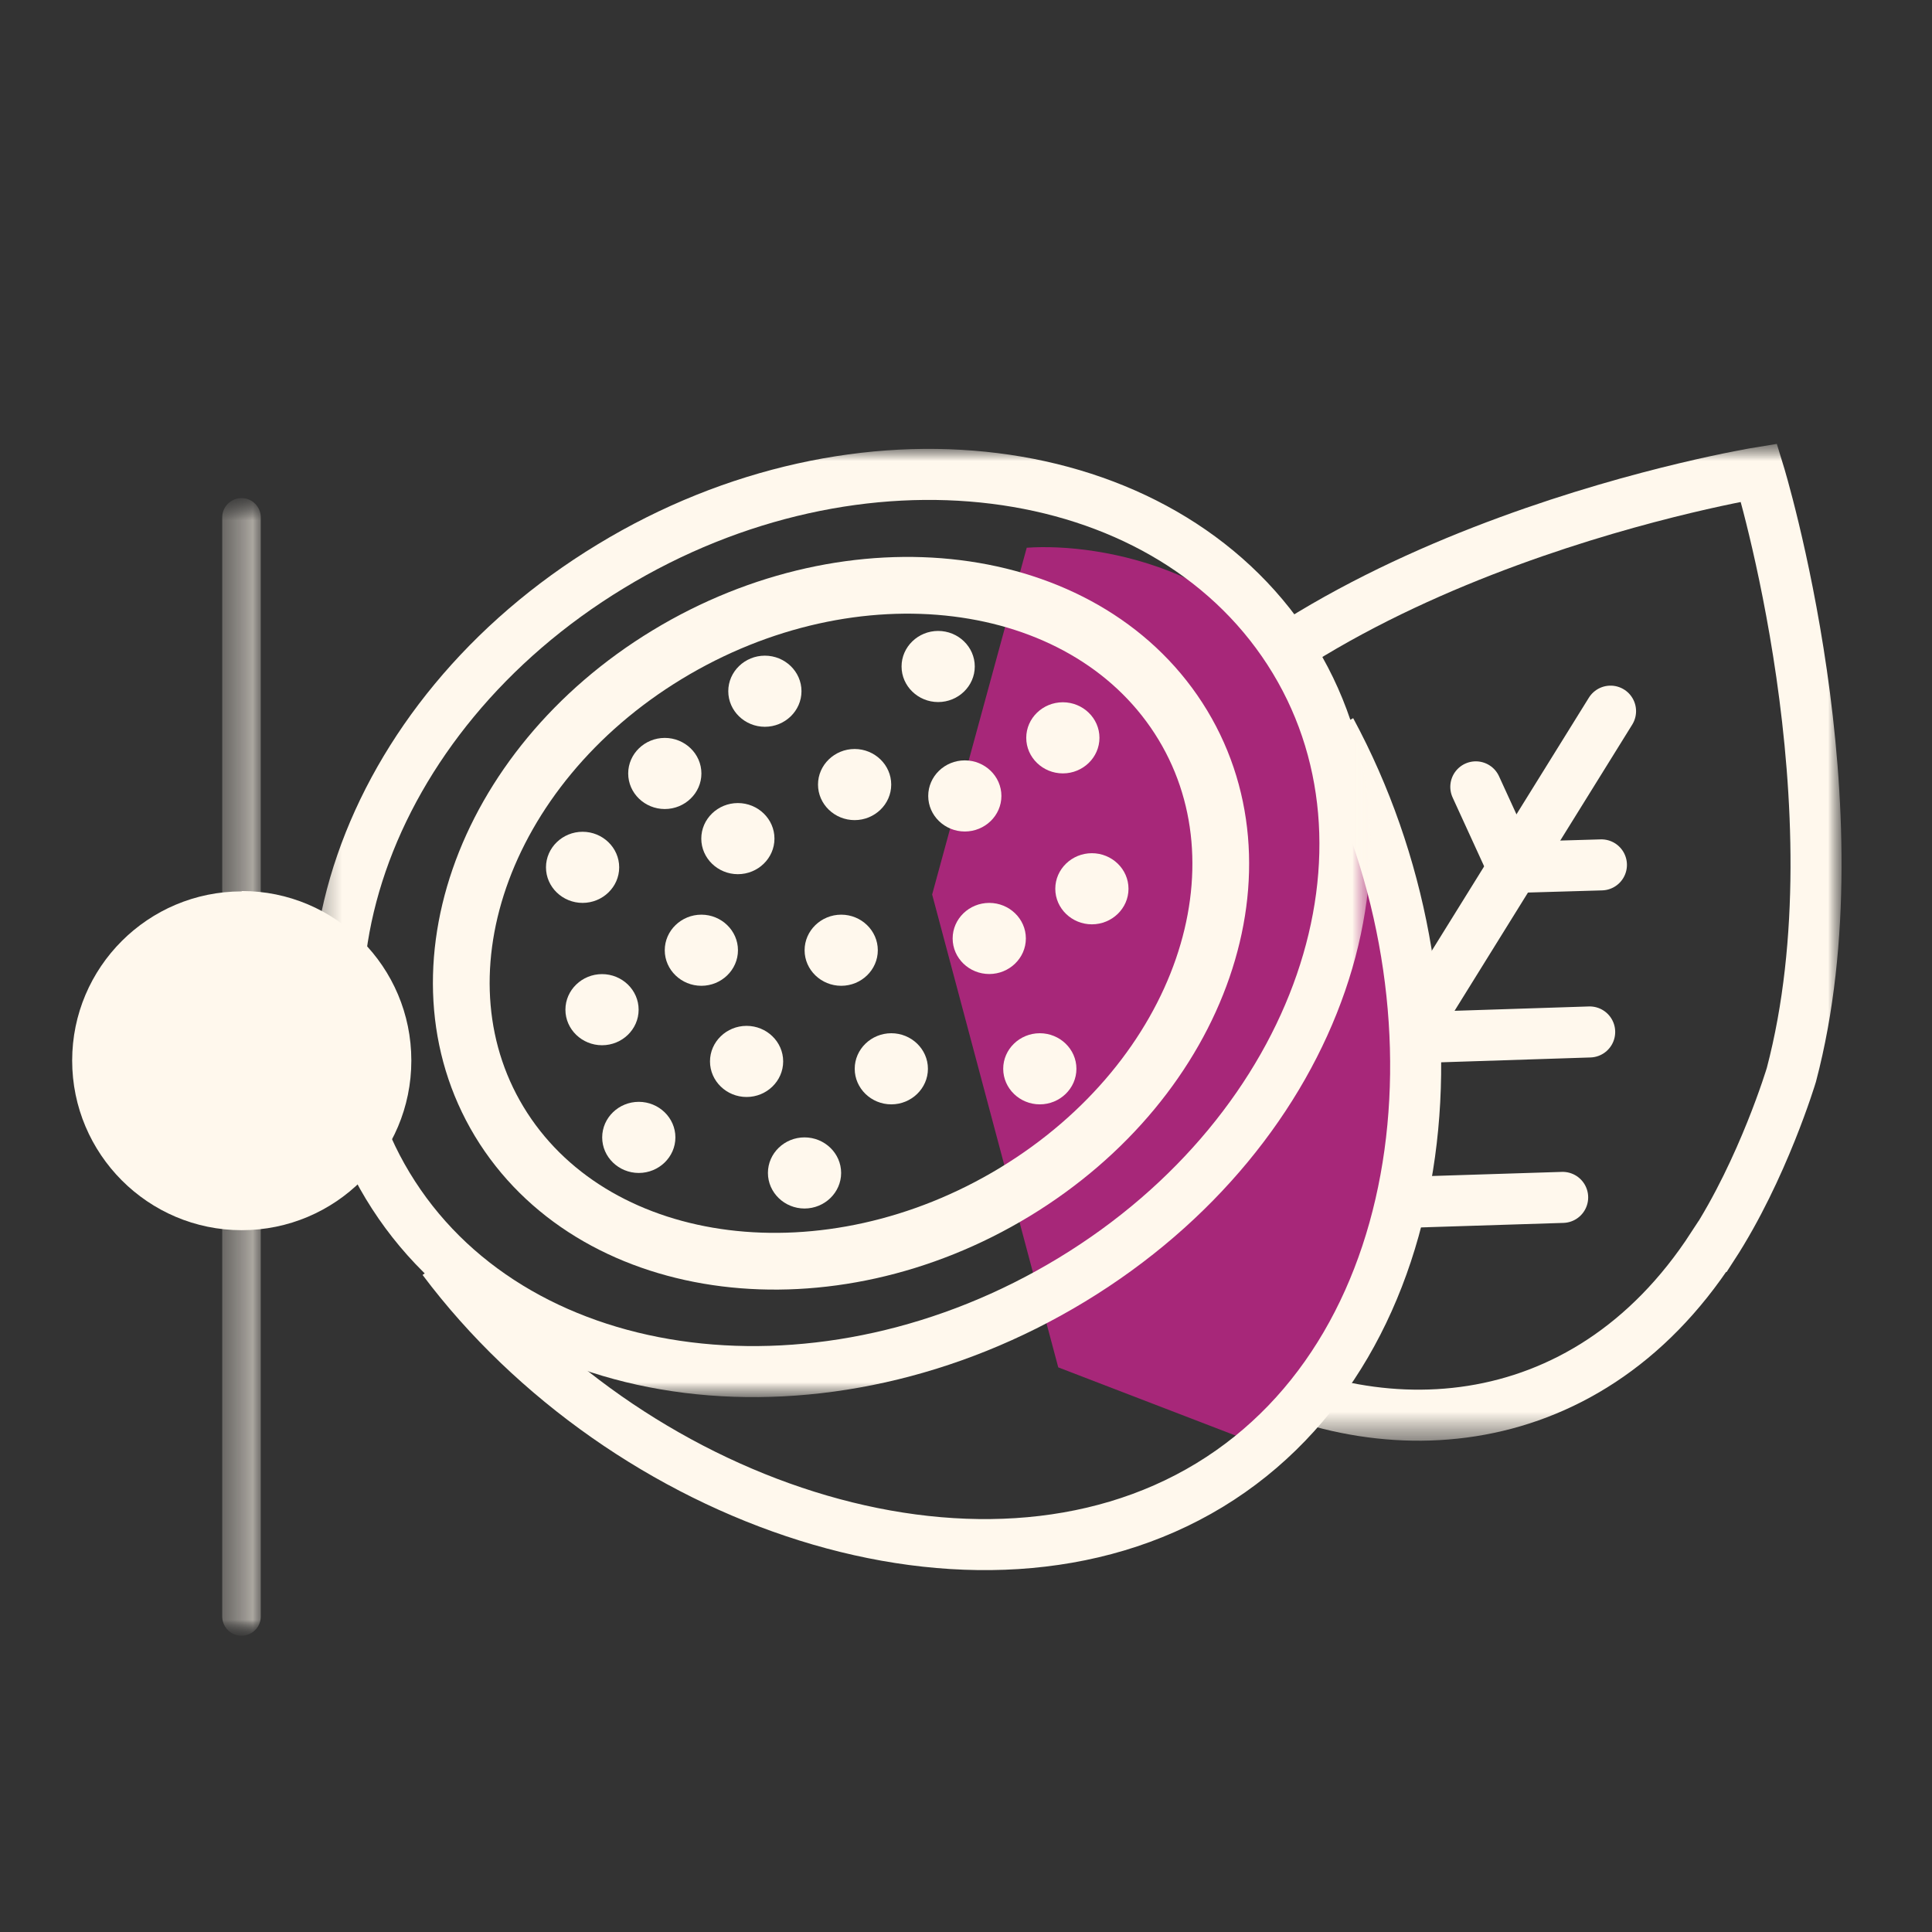
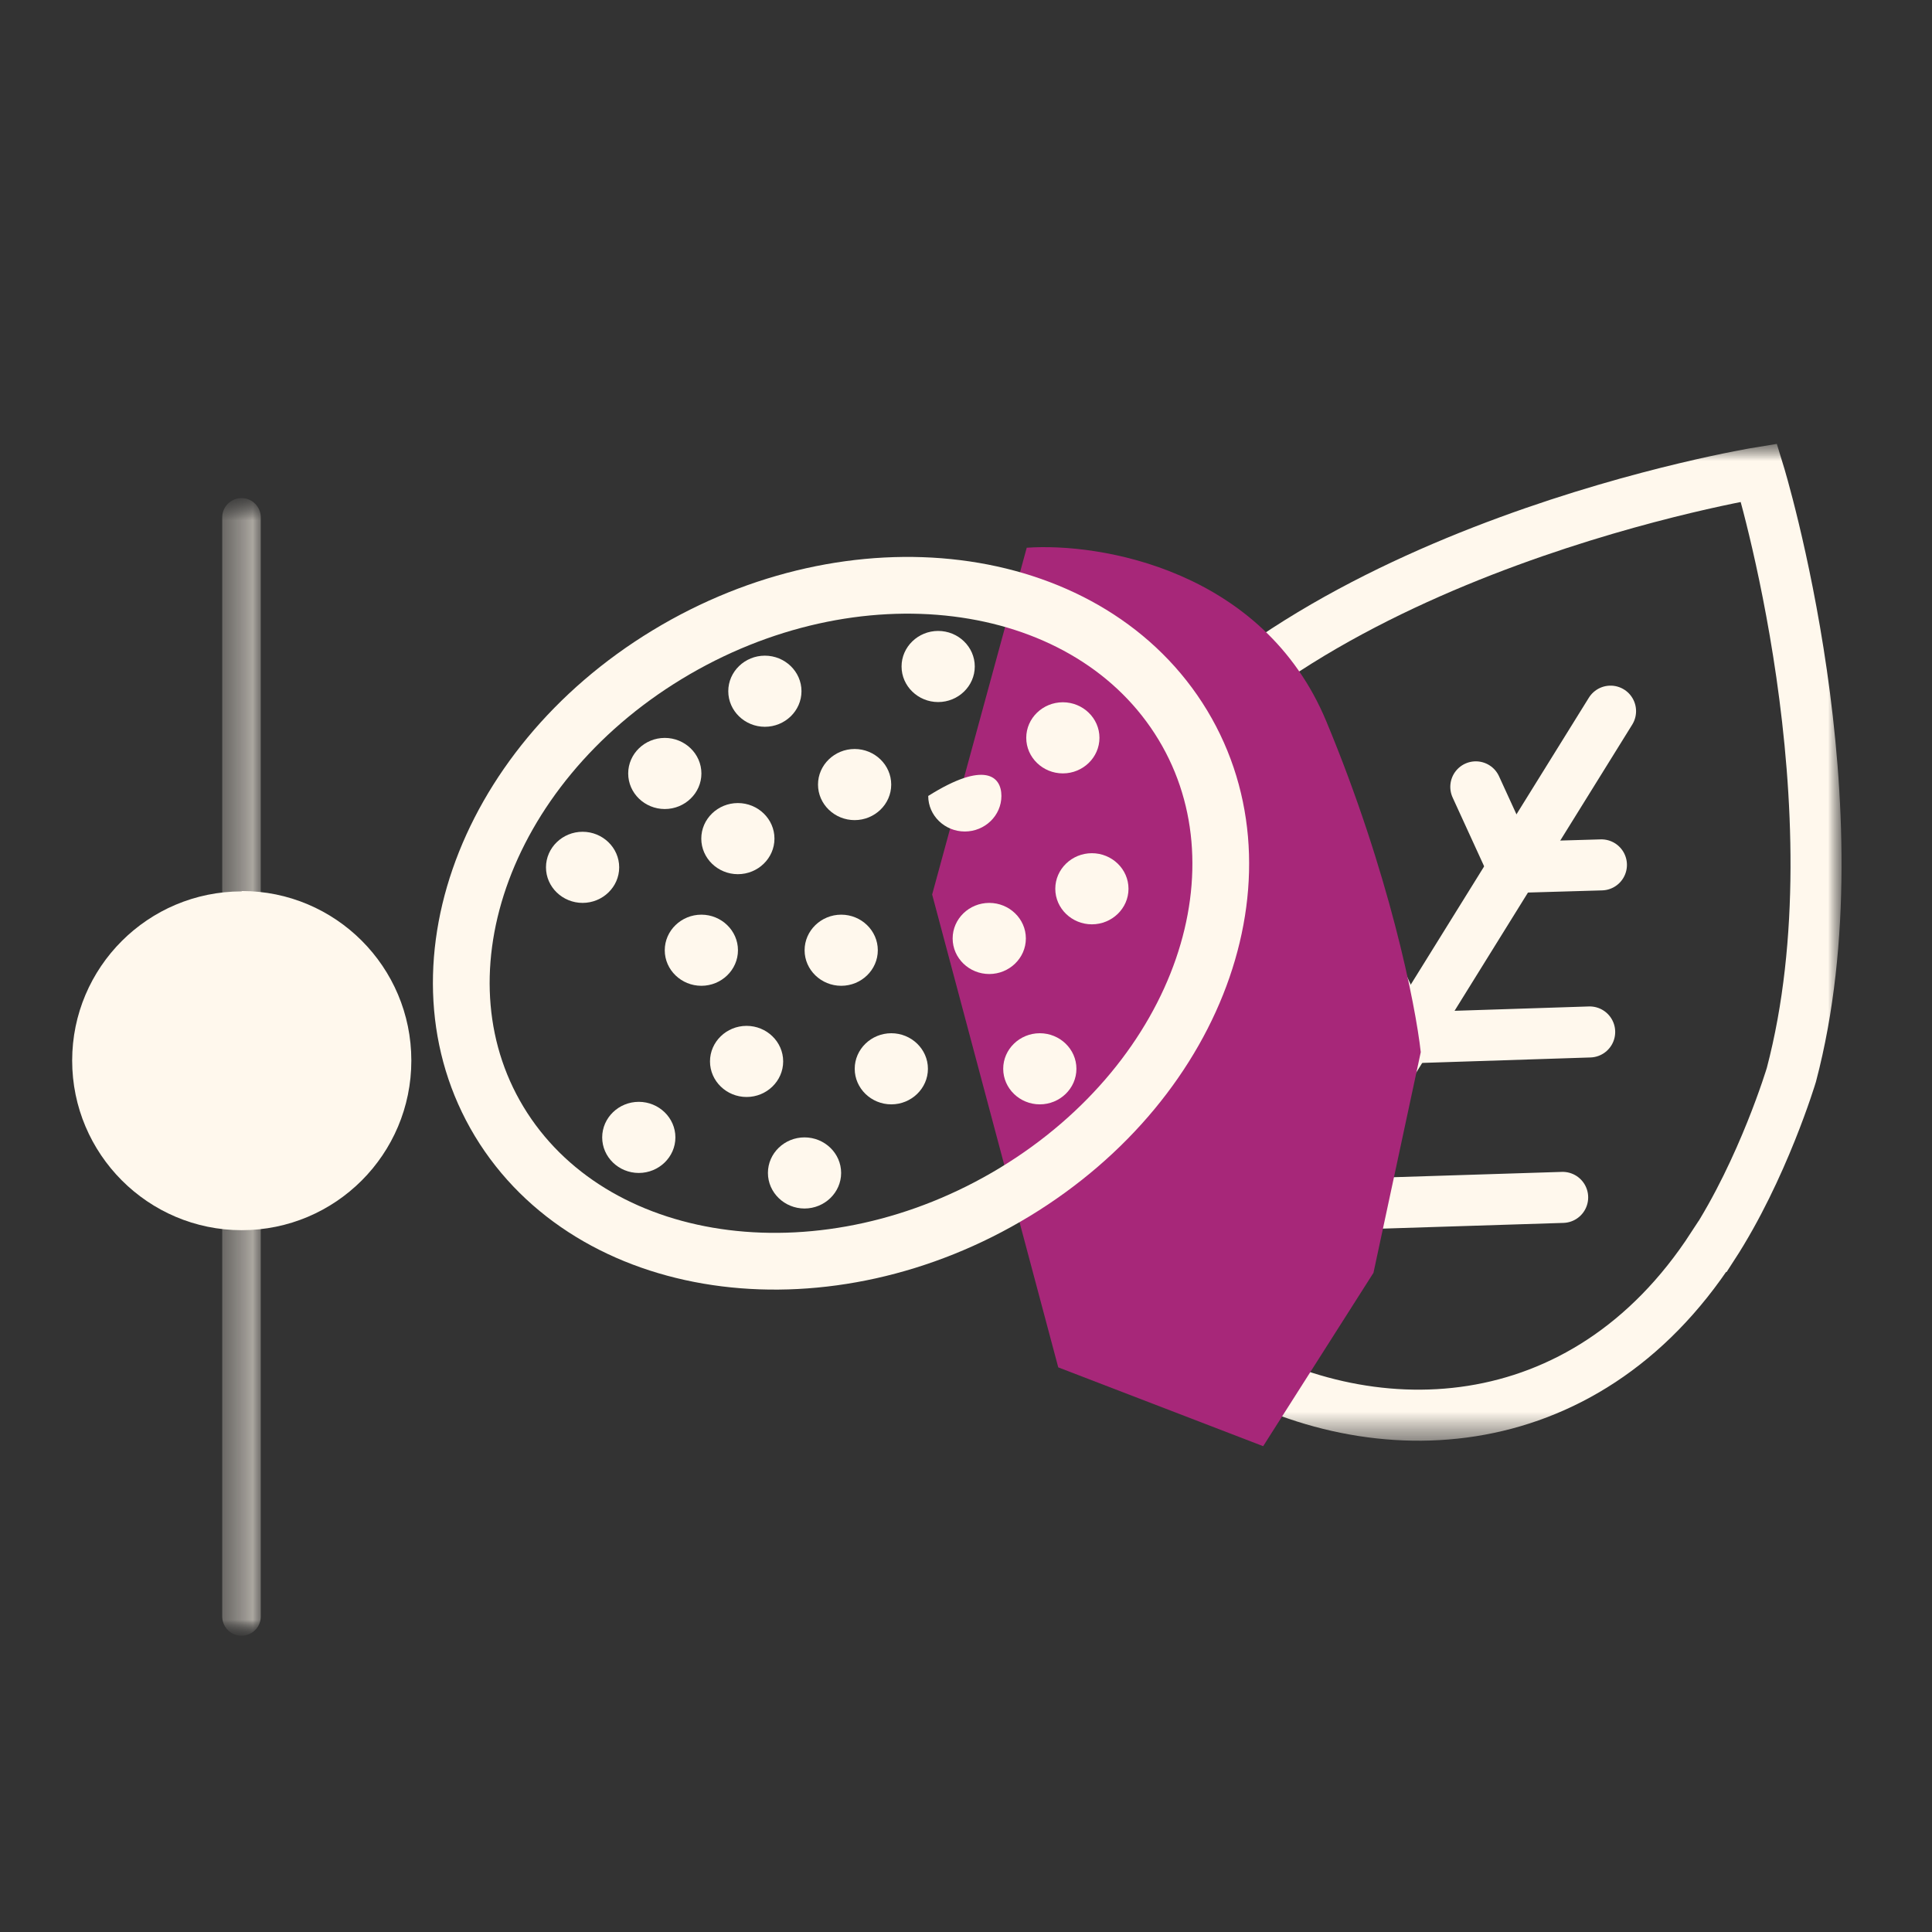
<svg xmlns="http://www.w3.org/2000/svg" width="65" height="65" viewBox="0 0 65 65" fill="none">
  <rect x="0" y="0" width="65" height="65" fill="#333333" stroke="none" />
  <mask id="mask0_6960_2155" style="mask-type:luminance" maskUnits="userSpaceOnUse" x="0" y="13" width="65" height="42">
    <path d="M64.242 13.666H0.607V55H64.242V13.666Z" fill="white" />
  </mask>
  <g mask="url(#mask0_6960_2155)">
    <mask id="mask1_6960_2155" style="mask-type:luminance" maskUnits="userSpaceOnUse" x="33" y="14" width="30" height="35">
      <path d="M62.149 14.723H33.645V48.661H62.149V14.723Z" fill="white" />
    </mask>
    <g mask="url(#mask1_6960_2155)">
      <mask id="mask2_6960_2155" style="mask-type:luminance" maskUnits="userSpaceOnUse" x="33" y="14" width="30" height="35">
        <path d="M62.137 14.723H33.633V48.661H62.137V14.723Z" fill="white" />
      </mask>
      <g mask="url(#mask2_6960_2155)">
        <path d="M57.612 41.938C48.927 55.319 28.457 42.61 36.526 28.843C36.901 28.193 37.32 27.553 37.783 26.903C43.834 18.393 59.178 15.902 59.178 15.902C59.178 15.902 62.639 27.178 60.269 36.162C60.269 36.162 59.321 39.325 57.623 41.938H57.612Z" stroke="#FFF8ED" stroke-width="1.717" stroke-miterlimit="10" />
        <path d="M54.185 23.926L40.76 45.552" stroke="#FFF8ED" stroke-width="1.717" stroke-linecap="round" stroke-linejoin="round" />
      </g>
      <path d="M49.652 26.473L50.909 29.217" stroke="#FFF8ED" stroke-width="1.717" stroke-miterlimit="10" stroke-linecap="round" />
      <path d="M44.783 29.314L47.318 34.881" stroke="#FFF8ED" stroke-width="1.717" stroke-miterlimit="10" stroke-linecap="round" />
      <path d="M53.878 29.098L50.857 29.186" stroke="#FFF8ED" stroke-width="1.717" stroke-miterlimit="10" stroke-linecap="round" />
      <path d="M53.483 34.719L47.377 34.917" stroke="#FFF8ED" stroke-width="1.717" stroke-miterlimit="10" stroke-linecap="round" />
      <path d="M52.574 40.285L43.855 40.561" stroke="#FFF8ED" stroke-width="1.717" stroke-miterlimit="10" stroke-linecap="round" />
      <path d="M40.209 32.602L43.813 40.538" stroke="#FFF8ED" stroke-width="1.717" stroke-miterlimit="10" stroke-linecap="round" />
    </g>
    <path d="M44.619 24.261C42.498 19.171 37.018 18.251 34.543 18.428L31.361 30.095L35.604 46.004L42.498 48.655L46.209 42.822L47.8 35.398C47.624 33.807 46.74 29.352 44.619 24.261Z" fill="#A72779" />
-     <path d="M44.771 24.57C49.534 33.399 48.454 45.248 40.694 49.965C32.852 54.728 21.003 50.511 14.904 42.379" stroke="#FFF8ED" stroke-width="1.717" stroke-miterlimit="10" />
    <mask id="mask3_6960_2155" style="mask-type:luminance" maskUnits="userSpaceOnUse" x="10" y="14" width="37" height="34">
      <path d="M46.34 14.869H10.246V47.257H46.34V14.869Z" fill="white" />
    </mask>
    <g mask="url(#mask3_6960_2155)">
      <mask id="mask4_6960_2155" style="mask-type:luminance" maskUnits="userSpaceOnUse" x="10" y="14" width="37" height="34">
        <path d="M46.338 14.867H10.244V47.255H46.338V14.867Z" fill="white" />
      </mask>
      <g mask="url(#mask4_6960_2155)">
-         <path d="M43.362 21.898C47.649 28.52 44.385 37.999 36.067 43.052C27.749 48.105 17.526 46.839 13.24 40.206C8.953 33.584 12.218 24.105 20.547 19.052C28.853 13.998 39.076 15.276 43.362 21.898Z" stroke="#FFF8ED" stroke-width="1.717" stroke-miterlimit="10" />
-       </g>
+         </g>
    </g>
    <path d="M39.651 24.163C42.88 29.159 40.418 36.291 34.145 40.102C27.871 43.912 20.169 42.948 16.94 37.964C13.71 32.969 16.173 25.836 22.446 22.026C28.72 18.216 36.421 19.168 39.651 24.163Z" stroke="#FFF8ED" stroke-width="1.909" stroke-miterlimit="10" />
    <path d="M32.795 22.423C32.795 23.085 32.237 23.62 31.563 23.62C30.89 23.62 30.332 23.085 30.332 22.423C30.332 21.761 30.89 21.227 31.563 21.227C32.237 21.227 32.795 21.761 32.795 22.423Z" fill="#FFF8ED" />
-     <path d="M21.486 33.97C21.486 34.632 20.929 35.166 20.255 35.166C19.581 35.166 19.023 34.632 19.023 33.97C19.023 33.308 19.581 32.773 20.255 32.773C20.929 32.773 21.486 33.308 21.486 33.97Z" fill="#FFF8ED" />
    <path d="M37.967 29.902C37.967 30.564 37.409 31.098 36.735 31.098C36.062 31.098 35.504 30.564 35.504 29.902C35.504 29.239 36.062 28.705 36.735 28.705C37.409 28.705 37.967 29.239 37.967 29.902Z" fill="#FFF8ED" />
    <path d="M34.514 31.573C34.514 32.236 33.956 32.77 33.282 32.77C32.608 32.77 32.051 32.236 32.051 31.573C32.051 30.911 32.608 30.377 33.282 30.377C33.956 30.377 34.514 30.911 34.514 31.573Z" fill="#FFF8ED" />
    <path d="M26.056 28.214C26.056 28.876 25.499 29.411 24.825 29.411C24.151 29.411 23.594 28.876 23.594 28.214C23.594 27.552 24.151 27.018 24.825 27.018C25.499 27.018 26.056 27.552 26.056 28.214Z" fill="#FFF8ED" />
-     <path d="M33.691 26.779C33.691 27.441 33.134 27.975 32.46 27.975C31.786 27.975 31.229 27.441 31.229 26.779C31.229 26.116 31.786 25.582 32.46 25.582C33.134 25.582 33.691 26.116 33.691 26.779Z" fill="#FFF8ED" />
+     <path d="M33.691 26.779C33.691 27.441 33.134 27.975 32.46 27.975C31.786 27.975 31.229 27.441 31.229 26.779C33.134 25.582 33.691 26.116 33.691 26.779Z" fill="#FFF8ED" />
    <path d="M36.99 24.823C36.99 25.486 36.432 26.02 35.759 26.02C35.085 26.02 34.527 25.486 34.527 24.823C34.527 24.161 35.085 23.627 35.759 23.627C36.432 23.627 36.99 24.161 36.99 24.823Z" fill="#FFF8ED" />
    <path d="M26.965 23.255C26.965 23.917 26.407 24.452 25.733 24.452C25.06 24.452 24.502 23.917 24.502 23.255C24.502 22.593 25.06 22.059 25.733 22.059C26.407 22.059 26.965 22.593 26.965 23.255Z" fill="#FFF8ED" />
    <path d="M36.215 35.958C36.215 36.62 35.657 37.155 34.983 37.155C34.31 37.155 33.752 36.62 33.752 35.958C33.752 35.296 34.31 34.762 34.983 34.762C35.657 34.762 36.215 35.296 36.215 35.958Z" fill="#FFF8ED" />
    <path d="M22.723 38.267C22.723 38.929 22.165 39.463 21.491 39.463C20.817 39.463 20.26 38.929 20.26 38.267C20.26 37.605 20.817 37.07 21.491 37.07C22.165 37.07 22.723 37.605 22.723 38.267Z" fill="#FFF8ED" />
    <path d="M28.299 39.462C28.299 40.124 27.741 40.659 27.067 40.659C26.393 40.659 25.836 40.124 25.836 39.462C25.836 38.8 26.393 38.266 27.067 38.266C27.741 38.266 28.299 38.8 28.299 39.462Z" fill="#FFF8ED" />
    <path d="M29.533 31.97C29.533 32.632 28.976 33.166 28.302 33.166C27.628 33.166 27.07 32.632 27.07 31.97C27.07 31.308 27.628 30.773 28.302 30.773C28.976 30.773 29.533 31.308 29.533 31.97Z" fill="#FFF8ED" />
    <path d="M29.984 26.396C29.984 27.058 29.427 27.592 28.753 27.592C28.079 27.592 27.521 27.058 27.521 26.396C27.521 25.734 28.079 25.199 28.753 25.199C29.427 25.199 29.984 25.734 29.984 26.396Z" fill="#FFF8ED" />
    <path d="M24.828 31.97C24.828 32.632 24.27 33.166 23.597 33.166C22.923 33.166 22.365 32.632 22.365 31.97C22.365 31.308 22.923 30.773 23.597 30.773C24.27 30.773 24.828 31.308 24.828 31.97Z" fill="#FFF8ED" />
    <path d="M26.349 35.71C26.349 36.372 25.792 36.907 25.118 36.907C24.444 36.907 23.887 36.372 23.887 35.71C23.887 35.048 24.444 34.514 25.118 34.514C25.792 34.514 26.349 35.048 26.349 35.71Z" fill="#FFF8ED" />
    <path d="M31.219 35.958C31.219 36.62 30.661 37.155 29.987 37.155C29.314 37.155 28.756 36.62 28.756 35.958C28.756 35.296 29.314 34.762 29.987 34.762C30.661 34.762 31.219 35.296 31.219 35.958Z" fill="#FFF8ED" />
    <path d="M23.598 26.023C23.598 26.685 23.04 27.219 22.366 27.219C21.692 27.219 21.135 26.685 21.135 26.023C21.135 25.36 21.692 24.826 22.366 24.826C23.04 24.826 23.598 25.36 23.598 26.023Z" fill="#FFF8ED" />
    <path d="M20.832 29.181C20.832 29.843 20.274 30.377 19.601 30.377C18.927 30.377 18.369 29.843 18.369 29.181C18.369 28.519 18.927 27.984 19.601 27.984C20.274 27.984 20.832 28.519 20.832 29.181Z" fill="#FFF8ED" />
    <mask id="mask5_6960_2155" style="mask-type:luminance" maskUnits="userSpaceOnUse" x="7" y="16" width="2" height="40">
      <path d="M8.767 16.76H7.471V55.02H8.767V16.76Z" fill="white" />
    </mask>
    <g mask="url(#mask5_6960_2155)">
      <mask id="mask6_6960_2155" style="mask-type:luminance" maskUnits="userSpaceOnUse" x="7" y="16" width="2" height="40">
        <path d="M8.765 16.76H7.469V55.02H8.765V16.76Z" fill="white" />
      </mask>
      <g mask="url(#mask6_6960_2155)">
        <path d="M8.125 17.406V54.384" stroke="#FFF8ED" stroke-width="1.297" stroke-miterlimit="10" stroke-linecap="round" />
      </g>
    </g>
    <path d="M8.133 29.99C4.98 29.99 2.428 32.543 2.428 35.682C2.428 38.822 4.98 41.388 8.133 41.388C11.287 41.388 13.839 38.835 13.839 35.682C13.839 32.529 11.287 29.977 8.133 29.977" fill="#FFF8ED" />
  </g>
</svg>